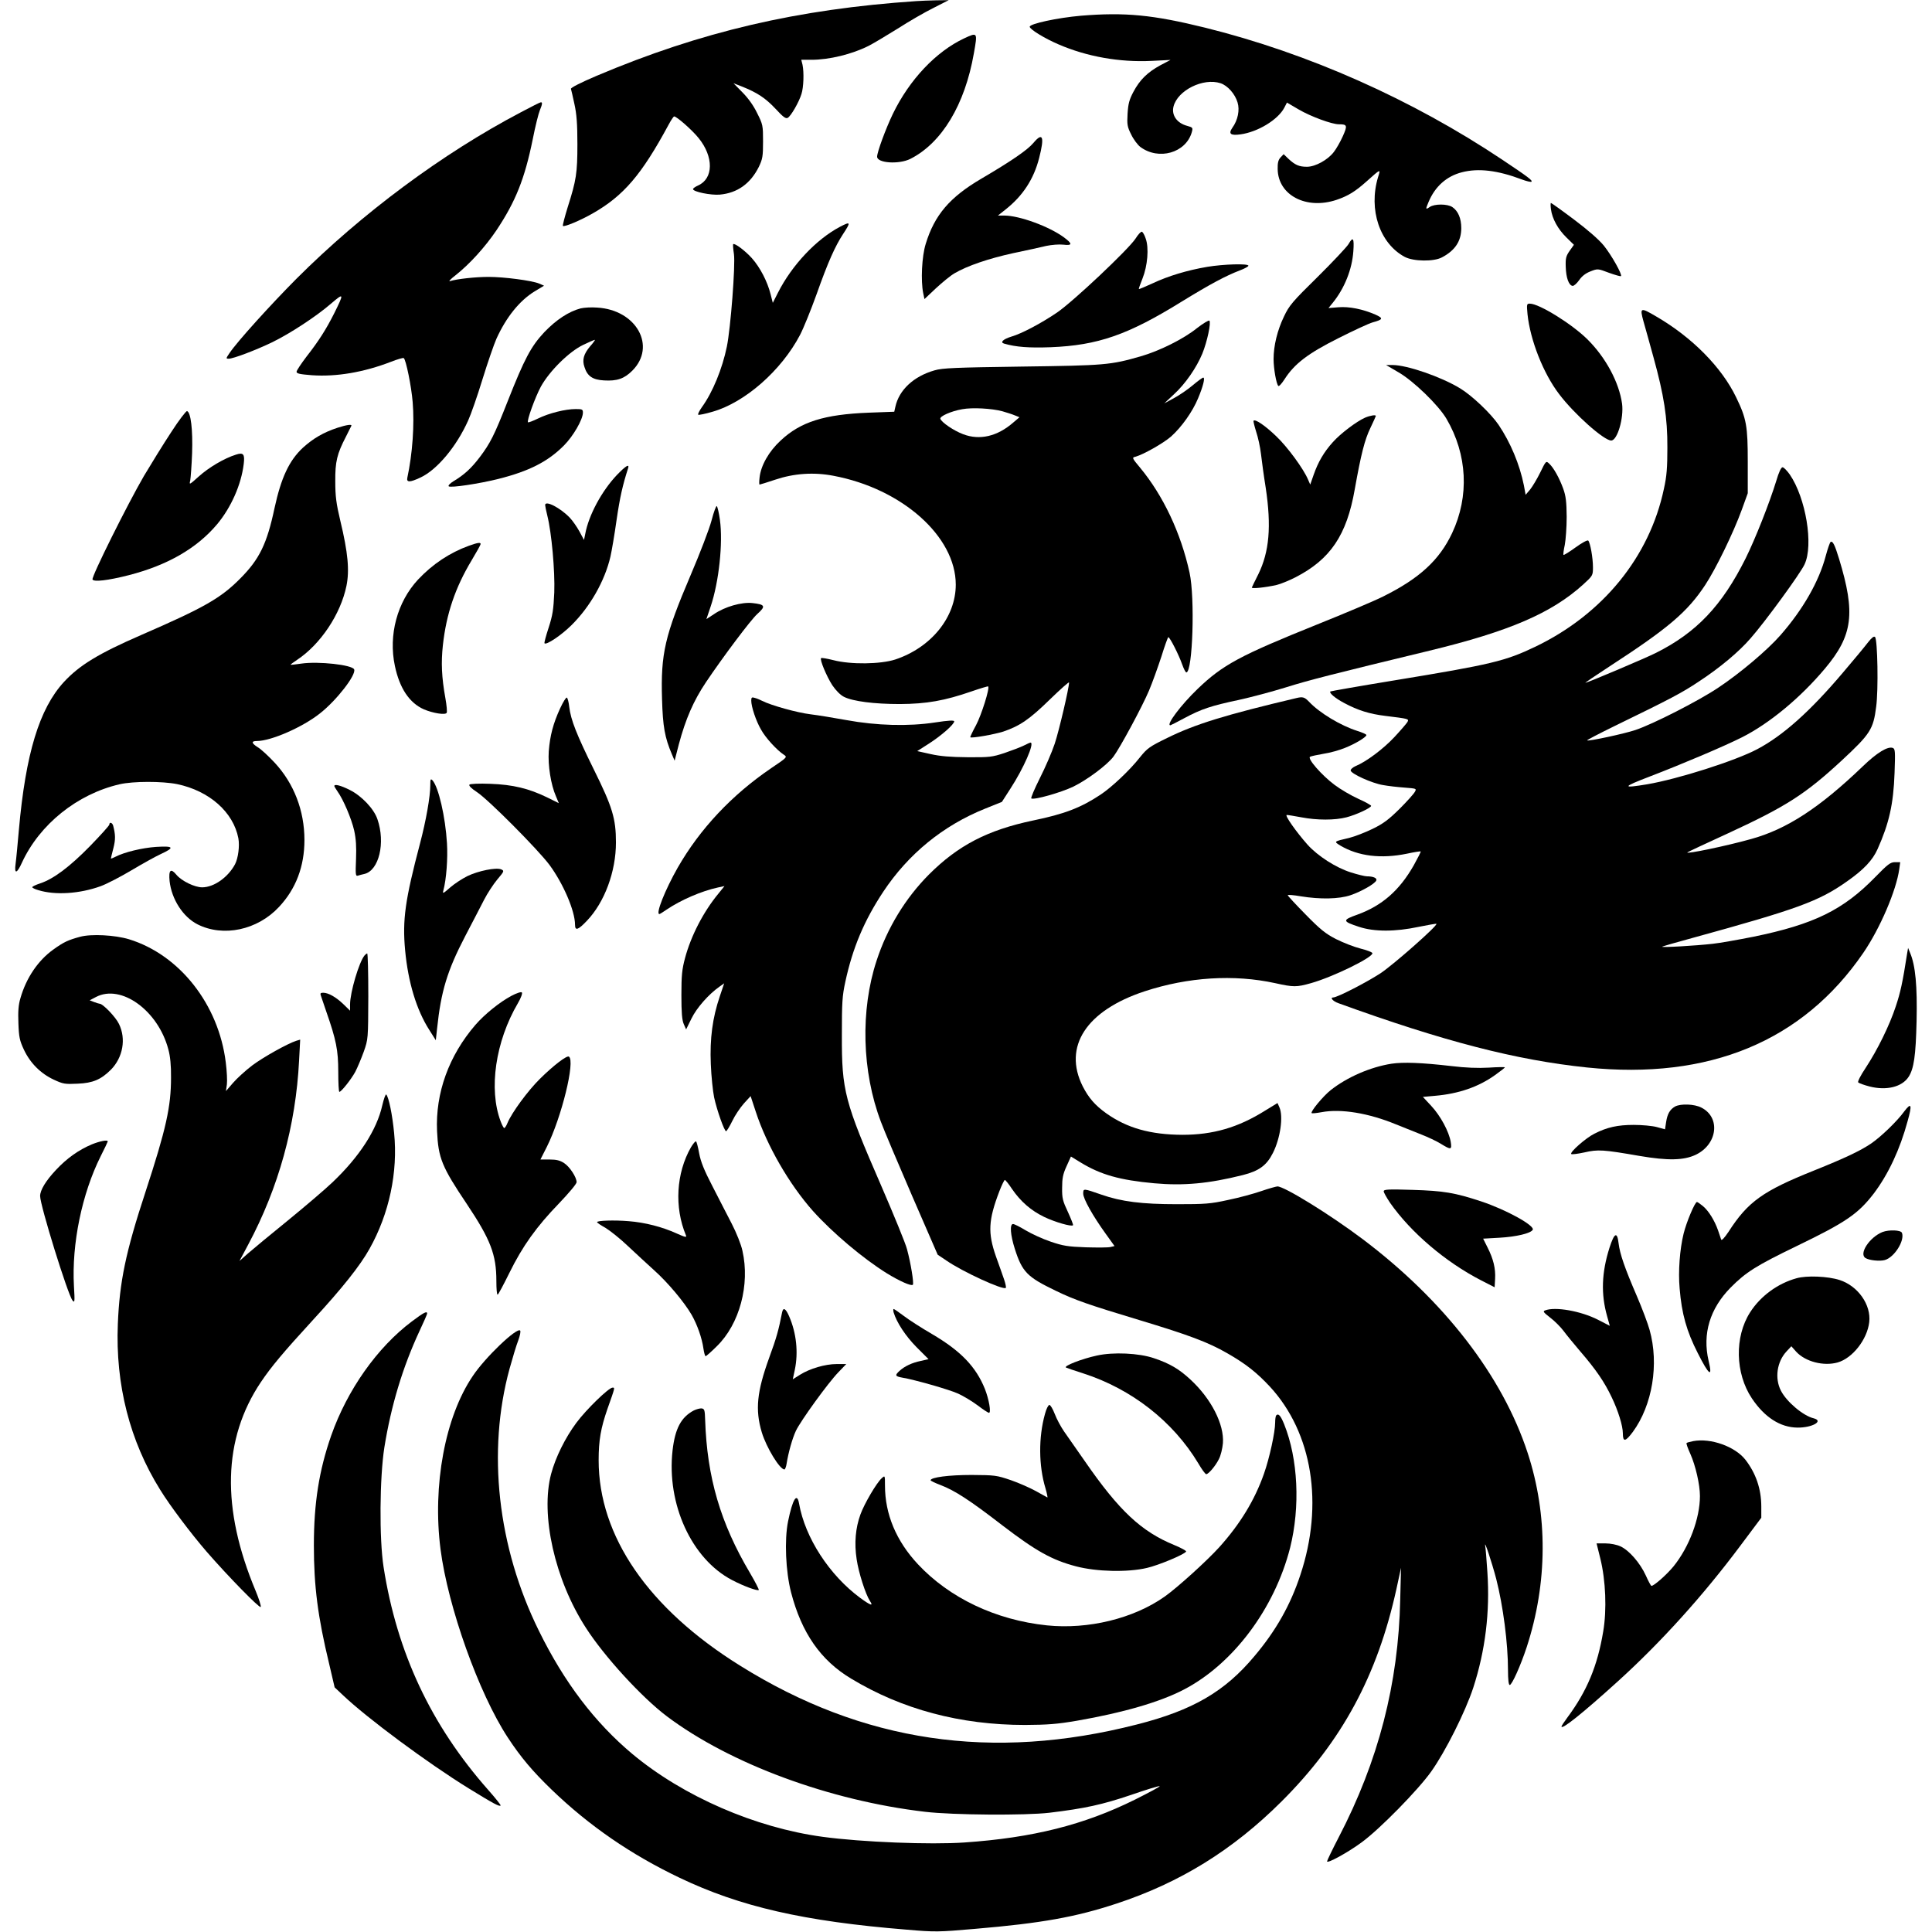
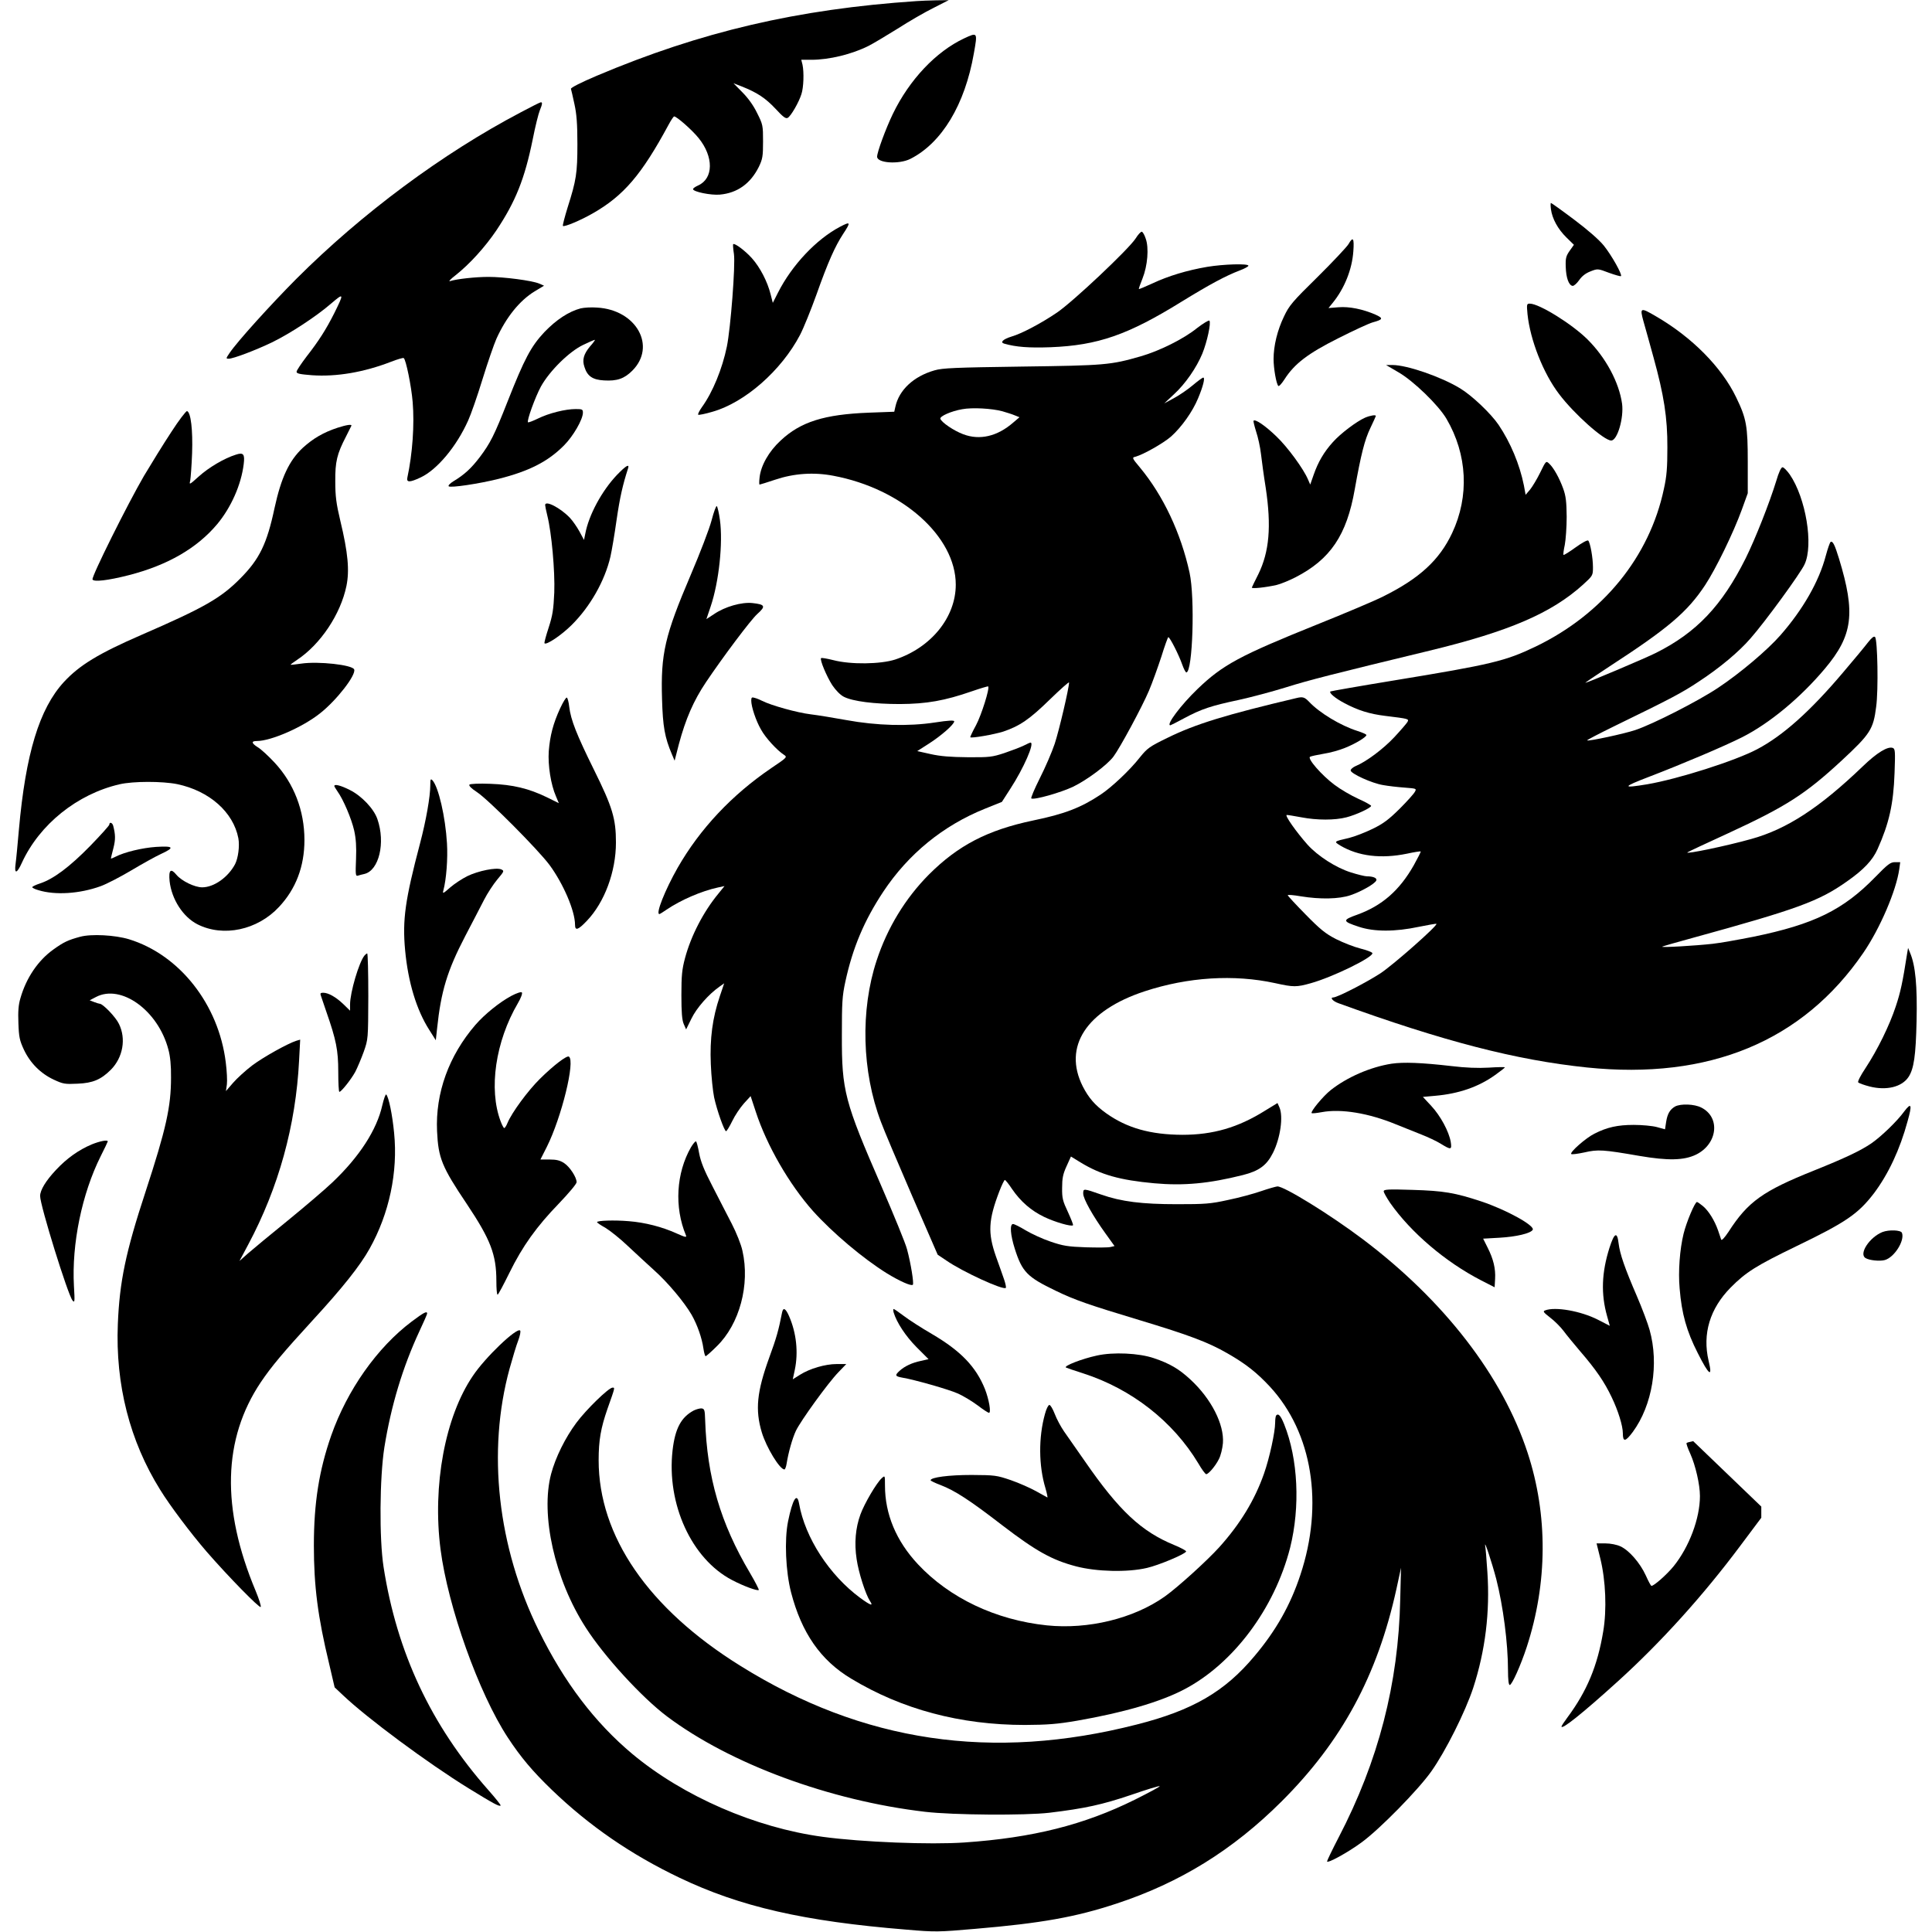
<svg xmlns="http://www.w3.org/2000/svg" version="1.0" width="100mm" height="100mm" viewBox="0 0 1209 1228" preserveAspectRatio="xMidYMid meet">
  <g transform="translate(0,1228) scale(0.1,-0.1)" fill="#000000" stroke="none">
    <path d="M5730 12273 c-756 -51 -1369 -194 -2033 -475 -101 -43 -166 -76 -163 -83 2 -6 12 -49 22 -96 14 -63 19 -126 19 -254 0 -186 -7 -230 -62 -403 -19 -62 -33 -115 -30 -118 8 -8 110 34 190 80 196 112 310 245 482 564 15 28 31 52 35 52 16 0 114 -86 155 -137 97 -119 96 -258 -3 -302 -18 -8 -32 -18 -32 -23 0 -17 114 -40 170 -35 112 10 195 70 248 176 24 50 27 67 27 162 0 101 -1 108 -38 181 -23 48 -58 96 -94 132 l-56 57 54 -21 c98 -39 150 -74 213 -141 49 -53 65 -65 78 -58 20 11 71 99 87 151 14 42 17 138 7 186 l-8 32 64 0 c114 0 257 35 363 88 28 14 110 63 184 109 73 47 177 107 230 133 l96 49 -80 -1 c-44 -1 -100 -3 -125 -5z" />
-     <path d="M6775 12180 c-149 -13 -325 -51 -325 -70 0 -16 94 -74 183 -112 180 -78 389 -115 591 -105 l121 6 -65 -34 c-82 -45 -130 -92 -171 -169 -26 -49 -33 -75 -37 -138 -4 -69 -2 -84 23 -133 14 -30 41 -66 58 -79 117 -87 289 -38 327 93 8 29 7 31 -29 41 -65 17 -101 68 -87 123 26 103 189 184 299 148 45 -15 92 -68 108 -122 15 -48 2 -113 -33 -161 -27 -39 -11 -51 52 -42 110 15 238 93 278 169 l17 33 75 -44 c75 -44 210 -94 255 -94 53 0 56 -7 25 -76 -16 -36 -42 -81 -57 -100 -38 -50 -117 -94 -171 -94 -50 0 -75 11 -118 51 l-30 29 -20 -21 c-14 -15 -19 -35 -18 -73 2 -167 182 -261 375 -196 73 25 117 52 189 116 93 83 91 82 74 28 -62 -207 11 -422 170 -507 55 -29 184 -31 236 -3 84 44 123 104 123 186 0 62 -20 109 -57 134 -32 21 -114 21 -144 0 -26 -18 -27 -15 -7 32 41 98 114 164 212 189 104 27 226 13 382 -46 29 -11 56 -17 60 -14 8 8 -18 28 -184 139 -573 383 -1233 677 -1890 840 -333 82 -508 99 -790 76z" />
    <path d="M6033 12036 c-179 -84 -348 -263 -453 -480 -46 -96 -100 -243 -100 -272 0 -41 139 -50 211 -14 200 101 347 344 404 671 24 135 24 135 -62 95z" />
    <path d="M3215 11566 c-497 -261 -1010 -642 -1427 -1059 -162 -163 -376 -399 -424 -471 -23 -34 -24 -36 -5 -36 28 0 169 53 275 104 113 55 279 163 375 246 83 71 84 67 20 -62 -51 -101 -97 -174 -176 -275 -34 -45 -63 -88 -63 -96 0 -12 22 -16 98 -22 156 -11 330 19 501 85 41 16 78 27 82 24 14 -8 49 -180 57 -280 12 -142 -1 -328 -34 -481 -6 -30 16 -30 84 2 105 49 229 197 303 363 17 37 58 154 91 262 33 107 73 222 88 256 62 137 146 242 243 302 l60 36 -32 14 c-47 19 -222 42 -321 42 -81 0 -202 -13 -245 -27 -11 -3 5 14 35 37 90 71 188 179 261 287 121 182 179 326 230 577 16 82 37 165 45 184 16 39 18 52 7 52 -5 0 -62 -29 -128 -64z" />
-     <path d="M6473 11371 c-37 -44 -140 -115 -331 -227 -201 -118 -297 -231 -353 -414 -25 -80 -32 -235 -16 -313 l8 -38 72 68 c40 37 93 81 119 96 82 48 218 94 373 128 83 17 177 38 210 46 34 7 81 11 108 8 59 -7 60 5 5 46 -95 70 -284 139 -380 139 l-40 0 49 39 c109 86 179 193 213 327 35 136 23 167 -37 95z" />
    <path d="M9763 10950 c8 -60 44 -126 98 -179 l48 -47 -27 -38 c-23 -33 -27 -47 -25 -102 2 -69 19 -117 43 -121 8 -2 27 15 42 36 18 26 41 44 72 56 46 18 47 18 118 -9 39 -14 74 -24 76 -21 10 9 -60 133 -109 194 -31 38 -102 100 -190 166 -77 58 -143 105 -146 105 -3 0 -3 -18 0 -40z" />
    <path d="M5245 10839 c-152 -80 -307 -245 -395 -419 l-33 -65 -14 55 c-20 80 -67 171 -119 229 -42 47 -110 98 -119 89 -2 -2 0 -30 5 -63 10 -70 -21 -471 -45 -588 -29 -141 -90 -290 -158 -384 -17 -24 -28 -46 -24 -49 3 -3 44 5 91 19 207 59 438 263 556 488 22 42 69 158 105 258 73 206 118 306 169 384 50 76 48 81 -19 46z" />
    <path d="M7123 10764 c-45 -69 -397 -401 -500 -471 -97 -66 -224 -134 -291 -153 -51 -16 -72 -36 -45 -44 76 -22 158 -28 296 -23 300 12 491 78 833 290 181 111 280 164 369 198 30 11 55 25 55 30 0 15 -158 10 -261 -7 -129 -22 -248 -58 -348 -105 -46 -21 -86 -38 -87 -36 -2 2 9 32 23 67 32 80 42 195 20 254 -7 22 -18 41 -24 43 -6 2 -24 -17 -40 -43z" />
    <path d="M8476 10728 c-11 -18 -99 -112 -196 -208 -161 -158 -181 -182 -214 -252 -42 -87 -66 -186 -66 -270 0 -60 17 -157 30 -171 4 -5 22 15 40 43 63 98 148 163 339 259 97 49 196 95 221 102 66 18 69 26 18 49 -80 35 -168 53 -236 47 l-63 -5 26 32 c76 93 124 214 132 329 6 84 -2 96 -31 45z" />
    <path d="M9614 10283 c17 -164 100 -376 201 -508 95 -126 285 -295 331 -295 39 0 81 143 69 234 -19 136 -104 294 -220 409 -99 98 -307 227 -366 227 -20 0 -21 -3 -15 -67z" />
    <path d="M3596 10320 c-76 -20 -155 -72 -231 -151 -85 -91 -126 -168 -233 -439 -86 -219 -111 -267 -177 -355 -54 -71 -98 -112 -168 -154 -21 -13 -35 -27 -30 -32 11 -11 192 16 316 47 195 49 315 110 417 213 58 58 120 165 120 208 0 21 -4 23 -46 23 -65 0 -170 -26 -239 -60 -33 -16 -62 -27 -64 -24 -9 9 45 158 82 227 55 99 179 222 269 265 37 18 70 32 74 32 3 0 -10 -19 -30 -41 -41 -49 -52 -86 -36 -132 18 -58 52 -81 124 -85 83 -5 129 11 180 62 155 155 26 387 -224 401 -36 3 -82 0 -104 -5z" />
    <path d="M10351 10238 c12 -40 40 -144 64 -230 66 -239 89 -383 88 -573 0 -126 -4 -182 -22 -262 -91 -432 -388 -797 -816 -1003 -192 -92 -278 -113 -900 -215 -220 -36 -401 -68 -404 -70 -9 -10 32 -44 89 -74 86 -46 160 -69 258 -81 154 -19 153 -19 143 -39 -6 -10 -43 -53 -83 -96 -70 -75 -178 -156 -246 -184 -18 -8 -32 -20 -32 -28 0 -20 136 -82 206 -93 32 -6 94 -13 136 -16 76 -6 78 -6 66 -27 -6 -12 -50 -61 -97 -108 -69 -68 -103 -94 -171 -127 -47 -23 -114 -49 -150 -58 -99 -23 -98 -22 -55 -49 114 -67 258 -85 423 -51 46 10 85 16 87 14 2 -2 -18 -41 -44 -88 -91 -160 -201 -256 -357 -313 -99 -35 -98 -43 9 -78 96 -32 230 -32 380 0 60 12 110 21 112 19 10 -10 -271 -258 -355 -314 -89 -58 -275 -154 -301 -154 -22 0 -2 -24 32 -36 670 -243 1130 -362 1581 -409 776 -80 1371 166 1756 728 107 156 210 397 229 533 l6 44 -33 0 c-29 0 -46 -13 -124 -93 -205 -211 -391 -302 -776 -381 -96 -19 -213 -40 -260 -45 -107 -12 -327 -25 -320 -18 3 2 91 28 195 56 662 182 801 232 980 359 106 74 163 135 194 205 73 163 101 285 108 484 5 137 4 153 -11 159 -32 12 -101 -30 -191 -117 -275 -264 -484 -400 -710 -462 -156 -44 -418 -98 -405 -85 3 3 120 58 260 122 368 170 490 248 722 463 181 168 200 198 218 340 15 107 9 428 -7 444 -7 7 -20 -3 -44 -33 -18 -24 -90 -111 -160 -193 -209 -247 -382 -401 -545 -487 -140 -74 -501 -189 -699 -223 -163 -27 -160 -18 15 49 206 79 475 193 588 250 174 88 371 251 527 437 177 211 195 351 89 698 -27 88 -40 115 -54 106 -4 -3 -18 -42 -30 -87 -43 -164 -146 -343 -288 -505 -82 -94 -258 -243 -397 -335 -124 -83 -412 -230 -525 -268 -71 -24 -300 -73 -307 -66 -3 2 76 43 174 91 360 175 428 211 536 283 133 87 256 190 329 275 91 103 318 414 343 470 58 123 8 422 -94 571 -18 25 -38 46 -46 46 -9 0 -24 -32 -40 -87 -43 -140 -133 -368 -195 -493 -150 -300 -312 -471 -570 -600 -63 -32 -436 -190 -448 -190 -4 0 66 47 153 104 374 243 495 346 608 517 68 103 180 333 233 479 l38 105 0 200 c0 227 -8 274 -74 410 -92 191 -280 381 -507 513 -102 60 -106 58 -82 -30z" />
    <path d="M7514 10195 c-85 -69 -240 -146 -359 -180 -191 -55 -226 -58 -755 -65 -423 -6 -504 -9 -555 -24 -133 -38 -226 -125 -249 -232 l-7 -31 -162 -6 c-283 -11 -433 -58 -560 -177 -75 -69 -126 -159 -134 -235 -3 -25 -3 -45 0 -45 3 0 48 14 99 31 119 40 245 49 370 25 437 -82 778 -386 778 -692 0 -207 -156 -400 -385 -476 -93 -30 -282 -33 -393 -4 -40 10 -75 16 -78 13 -10 -9 35 -116 71 -172 23 -34 52 -63 74 -74 57 -29 193 -46 356 -46 170 1 284 21 457 81 55 19 102 33 104 31 11 -11 -43 -182 -77 -246 -22 -40 -38 -75 -37 -77 8 -8 153 18 210 36 106 36 168 79 296 204 67 65 122 114 122 108 0 -35 -63 -304 -91 -389 -18 -54 -61 -153 -95 -220 -34 -68 -58 -125 -54 -128 18 -11 187 37 267 75 88 43 216 138 256 192 41 55 182 316 225 418 22 52 57 150 79 217 21 68 41 123 44 123 10 0 68 -115 88 -173 10 -28 22 -52 27 -51 40 5 55 474 20 634 -55 252 -168 491 -315 668 -51 61 -52 64 -29 69 51 14 176 85 226 128 67 60 137 158 172 243 32 76 46 132 33 132 -5 0 -35 -22 -67 -49 -32 -27 -86 -64 -120 -82 l-61 -33 62 58 c73 67 143 169 180 258 31 76 57 198 45 210 -4 4 -39 -17 -78 -47z m-1238 -529 c27 -8 63 -19 79 -26 l30 -12 -40 -34 c-101 -88 -213 -114 -318 -74 -59 22 -137 75 -145 98 -5 16 69 49 139 61 64 12 188 5 255 -13z" />
    <path d="M8795 9913 c95 -55 253 -208 304 -295 133 -227 146 -492 36 -726 -81 -172 -208 -289 -440 -404 -49 -25 -238 -105 -420 -178 -489 -197 -598 -255 -759 -410 -105 -101 -202 -230 -172 -230 2 0 42 20 88 45 110 59 172 79 346 116 78 17 213 53 300 80 146 46 308 87 912 233 508 123 777 239 978 421 61 56 62 57 62 110 0 59 -17 155 -30 169 -5 5 -40 -14 -80 -43 -40 -29 -74 -50 -77 -48 -3 3 1 32 8 64 6 32 12 112 12 178 -1 96 -5 132 -22 179 -25 69 -61 133 -89 159 -20 19 -21 18 -57 -56 -20 -41 -49 -89 -64 -108 l-29 -34 -11 60 c-27 134 -85 272 -161 385 -49 72 -170 187 -245 232 -122 74 -338 148 -429 148 l-41 0 80 -47z" />
    <path d="M993 9533 c-50 -76 -127 -201 -173 -278 -103 -177 -334 -640 -327 -658 7 -17 97 -7 230 27 246 63 434 171 563 325 88 106 152 250 168 381 8 64 -2 76 -50 60 -74 -23 -173 -82 -235 -138 -60 -54 -62 -55 -55 -27 3 17 9 95 12 175 5 148 -8 259 -32 267 -6 2 -52 -58 -101 -134z" />
    <path d="M8581 9625 c-54 -24 -155 -100 -204 -155 -57 -63 -94 -127 -122 -207 l-22 -63 -14 32 c-28 67 -130 207 -203 276 -71 68 -132 109 -143 98 -3 -2 5 -33 16 -69 12 -35 26 -99 31 -143 5 -43 18 -140 30 -214 37 -246 23 -407 -47 -550 -21 -41 -39 -79 -41 -84 -5 -10 88 0 158 16 25 6 79 28 120 49 221 114 325 267 376 559 40 224 63 314 99 389 19 40 35 75 35 77 0 9 -36 3 -69 -11z" />
    <path d="M2050 9561 c-88 -29 -154 -67 -220 -127 -87 -81 -138 -190 -180 -383 -48 -227 -96 -325 -216 -446 -125 -127 -231 -187 -629 -360 -274 -119 -395 -193 -494 -300 -156 -170 -243 -455 -286 -940 -8 -92 -17 -188 -21 -216 -9 -66 8 -64 40 7 112 244 352 437 621 499 86 20 271 20 366 1 205 -43 357 -178 389 -344 9 -49 -1 -126 -21 -165 -44 -83 -134 -147 -209 -147 -48 0 -130 40 -163 79 -37 45 -51 32 -44 -40 13 -115 85 -227 177 -274 164 -83 381 -37 518 110 108 115 162 258 162 426 0 187 -67 360 -190 492 -39 42 -87 86 -106 97 -41 26 -44 40 -6 40 89 0 289 87 400 175 105 82 232 245 218 280 -11 29 -227 53 -336 37 -36 -5 -66 -9 -68 -7 -1 1 17 15 40 30 150 99 278 291 315 471 20 98 10 211 -39 414 -26 109 -32 157 -32 250 -1 126 11 175 68 285 17 33 32 63 34 68 6 12 -29 7 -88 -12z" />
    <path d="M3827 9262 c-97 -102 -180 -256 -202 -375 l-8 -39 -29 54 c-16 29 -43 68 -61 87 -60 63 -157 113 -157 81 0 -6 6 -36 14 -68 27 -108 49 -351 44 -488 -5 -108 -10 -144 -36 -224 -17 -52 -29 -96 -26 -99 12 -12 105 50 170 114 119 117 213 282 249 437 8 35 26 140 39 233 21 144 39 223 73 328 10 31 -13 18 -70 -41z" />
    <path d="M4428 8973 c-14 -54 -74 -210 -133 -348 -164 -385 -191 -499 -182 -789 5 -174 17 -243 63 -351 l17 -40 27 105 c43 160 93 276 173 395 109 162 284 395 325 432 56 50 51 61 -31 70 -69 7 -174 -23 -243 -70 l-49 -32 27 80 c53 157 79 404 59 550 -6 44 -15 83 -20 88 -4 4 -19 -36 -33 -90z" />
-     <path d="M2885 8811 c-121 -44 -230 -116 -323 -215 -132 -142 -189 -352 -147 -549 30 -142 92 -235 185 -276 57 -24 135 -37 144 -22 4 6 0 48 -8 93 -24 133 -28 226 -16 337 22 200 79 367 183 540 31 52 57 98 57 103 0 12 -19 9 -75 -11z" />
    <path d="M3465 7777 c-44 -96 -64 -172 -72 -272 -6 -89 13 -212 46 -287 l18 -43 -75 37 c-115 56 -217 81 -360 86 -72 3 -128 0 -133 -5 -6 -6 11 -24 48 -48 73 -48 388 -365 461 -463 88 -120 162 -292 162 -380 0 -40 20 -33 75 25 113 118 185 313 185 498 0 152 -22 225 -141 465 -109 221 -146 314 -156 398 -3 29 -10 55 -15 58 -5 3 -24 -28 -43 -69z" />
    <path d="M4680 7827 c0 -39 30 -129 62 -184 29 -53 101 -131 145 -160 23 -15 23 -16 -78 -84 -252 -171 -455 -387 -597 -635 -80 -141 -141 -294 -116 -294 3 0 24 13 47 29 89 60 219 117 325 140 l42 9 -38 -47 c-96 -116 -175 -269 -213 -411 -19 -71 -23 -110 -23 -235 0 -110 4 -159 15 -184 l15 -34 34 69 c33 68 109 154 177 202 l31 22 -28 -83 c-46 -136 -64 -267 -57 -431 3 -77 13 -172 21 -211 18 -83 65 -215 76 -215 4 0 22 29 39 64 17 36 51 86 74 112 l43 47 33 -100 c70 -214 212 -460 363 -630 123 -137 319 -303 471 -397 80 -49 154 -82 164 -72 8 8 -13 138 -37 226 -9 36 -83 216 -163 401 -234 538 -252 605 -251 959 0 206 2 248 22 340 47 217 120 389 241 572 160 241 381 421 647 528 l107 43 54 84 c84 129 156 293 128 293 -3 0 -22 -8 -43 -19 -20 -10 -75 -31 -122 -47 -79 -26 -96 -28 -235 -27 -109 1 -173 6 -235 20 l-85 19 75 48 c78 50 160 122 160 141 0 8 -37 6 -122 -7 -169 -26 -372 -20 -563 15 -77 14 -180 31 -229 37 -83 10 -249 56 -306 85 -14 7 -35 16 -47 19 -19 6 -23 4 -23 -17z" />
    <path d="M8145 7843 c-448 -106 -642 -165 -822 -254 -111 -54 -126 -65 -172 -122 -64 -82 -181 -192 -251 -238 -125 -83 -229 -123 -428 -164 -290 -61 -477 -158 -663 -344 -149 -150 -264 -338 -332 -546 -104 -315 -94 -706 27 -1025 19 -52 109 -264 198 -470 l163 -375 55 -37 c104 -72 362 -190 378 -174 3 4 -2 28 -11 54 -9 26 -32 92 -52 147 -52 149 -48 230 22 413 15 39 31 72 35 72 4 0 25 -26 46 -58 55 -80 121 -137 204 -177 69 -33 173 -63 183 -53 3 3 -12 40 -32 84 -33 70 -38 88 -37 154 0 60 5 87 28 137 l28 62 62 -38 c128 -78 249 -112 467 -132 187 -17 348 -2 563 52 103 26 152 61 192 141 47 93 67 232 41 290 l-12 27 -80 -49 c-171 -107 -330 -153 -525 -153 -203 1 -352 43 -484 137 -71 51 -111 97 -149 171 -127 253 23 482 393 604 277 91 568 109 830 52 117 -26 136 -26 228 0 142 40 398 166 390 191 -2 6 -36 19 -76 29 -40 10 -109 37 -155 60 -68 35 -101 62 -194 157 -62 63 -113 118 -113 122 0 4 37 1 83 -7 123 -20 243 -18 316 7 68 23 156 73 164 94 6 15 -20 26 -60 26 -12 0 -58 11 -102 25 -95 30 -210 104 -275 176 -72 81 -148 189 -132 189 8 0 50 -7 93 -15 99 -19 213 -19 286 0 62 16 157 60 157 73 0 4 -37 25 -82 45 -46 21 -113 60 -150 88 -82 61 -176 169 -156 179 7 4 46 12 86 19 41 6 101 23 135 37 66 26 137 69 137 82 0 5 -26 16 -57 26 -107 34 -240 114 -307 185 -29 30 -40 34 -81 24z" />
    <path d="M2640 7290 c0 -73 -27 -226 -65 -370 -95 -360 -113 -486 -95 -680 19 -203 72 -379 154 -507 l41 -65 8 73 c25 239 65 370 179 589 45 85 98 189 120 231 21 41 59 99 84 129 44 52 45 55 25 64 -32 14 -146 -9 -216 -43 -34 -17 -84 -50 -110 -73 -44 -39 -48 -40 -42 -18 19 70 29 204 23 300 -10 169 -54 358 -92 400 -12 12 -14 8 -14 -30z" />
    <path d="M2030 7284 c0 -3 9 -18 20 -34 38 -53 89 -174 106 -248 12 -54 15 -104 12 -183 -4 -96 -3 -109 11 -105 9 3 28 8 42 11 93 22 135 198 83 348 -22 66 -101 149 -176 186 -57 29 -98 39 -98 25z" />
    <path d="M600 7039 c0 -6 -55 -67 -122 -136 -129 -132 -233 -210 -318 -238 -28 -9 -50 -20 -50 -24 0 -4 17 -13 39 -19 107 -33 262 -23 395 25 39 14 127 60 196 101 69 41 153 88 188 104 89 41 82 52 -31 45 -88 -6 -201 -33 -259 -63 -16 -8 -28 -13 -28 -10 0 2 7 32 16 66 14 55 13 86 -2 143 -6 19 -24 24 -24 6z" />
    <path d="M415 6326 c-77 -21 -104 -33 -172 -82 -96 -69 -171 -179 -208 -308 -13 -43 -16 -85 -13 -160 3 -88 8 -110 35 -168 40 -85 106 -151 189 -190 60 -28 71 -30 153 -26 96 4 148 26 211 89 76 77 98 196 51 291 -20 43 -102 128 -122 128 -4 0 -20 5 -36 11 l-28 11 40 21 c160 84 395 -86 460 -333 12 -43 18 -103 17 -180 0 -184 -31 -325 -162 -725 -127 -386 -165 -572 -176 -840 -16 -385 76 -745 269 -1054 62 -101 194 -276 294 -392 137 -158 339 -364 345 -353 4 5 -11 51 -32 102 -220 525 -209 966 33 1327 66 98 142 189 331 395 186 202 300 345 360 453 125 223 181 487 156 736 -11 115 -34 228 -50 244 -4 5 -15 -26 -25 -68 -35 -157 -146 -328 -318 -491 -46 -44 -174 -153 -283 -242 -110 -89 -223 -183 -253 -209 l-54 -48 56 105 c193 362 302 756 323 1169 l7 133 -24 -7 c-54 -17 -209 -103 -281 -157 -42 -32 -97 -82 -122 -111 l-45 -52 6 42 c3 23 0 86 -7 140 -45 368 -293 684 -615 783 -89 27 -240 35 -310 16z" />
    <path d="M12027 6220 c-29 -187 -43 -249 -72 -336 -40 -122 -117 -278 -192 -392 -32 -48 -52 -87 -47 -92 5 -5 38 -17 73 -26 107 -27 205 -3 247 61 34 52 46 135 51 355 5 222 -7 353 -41 433 l-13 32 -6 -35z" />
    <path d="M2222 6207 c-35 -42 -92 -235 -92 -312 l0 -39 -42 41 c-48 46 -96 73 -129 73 -16 0 -20 -4 -15 -17 3 -10 19 -56 35 -103 63 -180 76 -246 76 -382 0 -71 3 -128 7 -128 12 0 74 78 101 127 14 27 38 84 54 128 28 80 28 80 29 353 0 149 -3 272 -7 272 -3 0 -11 -6 -17 -13z" />
    <path d="M3155 5950 c-73 -39 -169 -116 -228 -184 -169 -196 -255 -433 -244 -676 8 -171 30 -226 190 -464 150 -225 187 -320 187 -488 0 -49 3 -88 8 -87 4 0 37 62 74 137 85 173 173 295 316 443 63 66 112 124 112 135 0 31 -43 97 -79 121 -26 17 -48 23 -93 23 l-58 0 41 81 c93 186 182 547 140 573 -13 9 -98 -56 -184 -141 -77 -76 -179 -215 -206 -280 -7 -18 -17 -33 -21 -33 -4 0 -14 19 -23 43 -77 204 -33 507 110 751 20 34 30 63 25 68 -5 5 -33 -4 -67 -22z" />
    <path d="M8750 5519 c-134 -21 -282 -85 -387 -168 -48 -38 -130 -137 -121 -146 3 -3 31 0 64 6 123 23 299 -6 473 -78 47 -19 120 -48 160 -64 41 -16 97 -42 124 -59 65 -40 71 -39 63 12 -11 65 -65 166 -124 229 l-53 57 78 7 c149 13 275 56 381 132 34 24 62 46 62 49 0 2 -46 2 -102 -2 -69 -4 -148 -1 -238 10 -191 22 -305 26 -380 15z" />
    <path d="M10552 5247 c-33 -19 -49 -47 -57 -99 l-7 -46 -51 14 c-29 8 -95 14 -148 14 -102 0 -170 -15 -250 -56 -53 -26 -158 -118 -147 -129 3 -4 41 1 83 10 87 20 119 18 350 -22 182 -31 283 -29 360 8 137 67 157 237 34 299 -44 23 -131 26 -167 7z" />
    <path d="M12008 5215 c-44 -61 -147 -160 -208 -202 -69 -47 -168 -94 -365 -173 -325 -130 -420 -198 -543 -389 -26 -39 -44 -58 -47 -50 -2 8 -12 34 -20 59 -22 63 -60 124 -96 154 -17 14 -34 26 -38 26 -13 0 -67 -128 -85 -202 -24 -98 -35 -240 -25 -348 13 -160 44 -271 115 -410 72 -143 96 -160 69 -49 -40 171 8 331 140 465 97 98 162 139 418 263 315 152 392 205 492 335 92 122 166 279 215 460 30 106 24 122 -22 61z" />
    <path d="M488 5006 c-83 -35 -159 -89 -227 -162 -65 -69 -101 -129 -101 -166 0 -60 176 -627 206 -664 14 -17 15 -8 9 91 -15 269 51 588 170 826 25 49 45 92 45 94 0 12 -50 2 -102 -19z" />
    <path d="M4297 4988 c-94 -164 -107 -381 -32 -560 6 -15 -5 -12 -59 12 -92 42 -202 70 -304 78 -94 8 -202 4 -202 -6 0 -4 24 -20 53 -36 28 -17 93 -68 142 -115 50 -47 126 -117 169 -156 86 -77 190 -201 237 -282 36 -63 66 -149 75 -214 4 -27 10 -49 14 -49 4 0 36 28 71 63 145 141 212 392 163 607 -8 39 -39 116 -68 172 -29 57 -85 164 -123 239 -53 102 -74 155 -84 208 -7 40 -16 74 -20 76 -4 3 -18 -14 -32 -37z" />
    <path d="M7921 4709 c-46 -16 -141 -42 -210 -56 -113 -25 -147 -27 -326 -27 -220 0 -352 16 -480 61 -115 40 -115 40 -115 6 0 -32 60 -140 143 -255 l56 -78 -25 -6 c-14 -4 -85 -4 -157 -2 -114 4 -145 9 -224 36 -51 17 -122 50 -159 72 -36 22 -72 40 -80 40 -22 0 -17 -69 11 -157 47 -148 79 -180 260 -267 121 -59 212 -90 530 -186 318 -96 438 -141 560 -211 119 -68 188 -123 272 -213 270 -293 343 -747 193 -1197 -63 -191 -155 -354 -292 -516 -188 -225 -392 -344 -747 -434 -919 -235 -1743 -113 -2522 374 -583 363 -899 823 -899 1306 0 127 14 205 56 326 50 141 48 135 32 135 -24 0 -168 -140 -230 -224 -70 -94 -132 -219 -160 -324 -69 -260 23 -672 220 -977 117 -183 356 -444 517 -565 401 -301 1033 -535 1640 -606 180 -21 635 -24 790 -6 225 27 338 52 518 113 98 34 180 59 183 56 3 -3 -68 -41 -158 -86 -323 -160 -648 -242 -1083 -272 -216 -15 -651 2 -901 36 -429 58 -886 257 -1209 526 -239 200 -434 456 -595 784 -263 533 -330 1140 -186 1666 19 68 43 149 55 179 11 30 17 58 12 63 -21 21 -222 -170 -301 -289 -176 -259 -257 -696 -205 -1101 47 -366 243 -915 427 -1196 84 -128 158 -215 280 -333 239 -230 504 -412 812 -559 385 -184 789 -277 1443 -330 185 -16 202 -15 435 5 424 36 640 75 898 160 405 133 741 341 1051 650 383 382 609 800 730 1351 l29 134 -5 -200 c-11 -536 -139 -1029 -391 -1513 -41 -79 -74 -148 -74 -153 0 -16 132 56 220 121 115 84 359 333 442 450 91 128 217 380 267 532 77 237 107 482 90 735 -5 76 -11 152 -14 168 -7 44 42 -104 70 -210 44 -172 75 -410 75 -581 0 -59 4 -94 11 -94 14 0 70 125 108 241 133 408 135 840 6 1234 -160 489 -531 969 -1050 1360 -206 155 -499 336 -541 334 -10 -1 -57 -14 -103 -30z" />
    <path d="M8700 4708 c0 -8 19 -41 41 -74 132 -188 351 -375 578 -492 l86 -44 3 53 c4 66 -11 127 -48 200 l-28 56 106 6 c103 6 195 27 209 50 16 26 -166 127 -328 181 -167 55 -237 67 -436 73 -156 5 -183 3 -183 -9z" />
    <path d="M11870 4449 c-82 -33 -151 -138 -108 -165 23 -15 91 -22 123 -13 61 17 128 124 109 173 -7 18 -82 21 -124 5z" />
    <path d="M10135 4349 c-50 -158 -55 -294 -15 -435 l17 -61 -76 39 c-108 55 -271 84 -335 59 -16 -6 -11 -12 31 -45 28 -21 66 -59 85 -84 19 -26 67 -84 106 -130 101 -117 155 -196 201 -293 41 -85 71 -182 71 -229 0 -57 16 -55 63 8 125 170 168 432 107 649 -11 40 -47 136 -81 215 -77 178 -108 268 -116 335 -9 77 -27 68 -58 -28z" />
-     <path d="M11323 4155 c-119 -33 -228 -113 -294 -216 -100 -156 -95 -388 11 -547 81 -121 181 -185 290 -186 94 -1 169 42 103 59 -67 16 -172 105 -208 175 -41 79 -26 185 36 251 l30 32 32 -36 c58 -62 173 -92 262 -67 95 27 188 146 201 256 13 110 -71 230 -188 268 -74 24 -210 30 -275 11z" />
    <path d="M4876 3938 c-22 -112 -35 -160 -82 -288 -78 -216 -90 -330 -47 -474 29 -96 114 -236 144 -236 4 0 11 17 14 38 11 69 36 159 59 208 30 63 204 304 270 372 l50 52 -61 0 c-73 0 -171 -29 -233 -68 l-46 -29 13 61 c23 110 10 233 -36 339 -22 51 -38 60 -45 25z" />
    <path d="M5585 3938 c20 -65 76 -150 145 -220 l77 -77 -49 -11 c-57 -12 -103 -34 -135 -63 -31 -28 -29 -35 15 -43 79 -13 300 -76 357 -102 33 -15 88 -48 123 -74 35 -27 68 -48 73 -48 15 0 0 86 -26 152 -57 141 -153 241 -335 348 -69 40 -151 93 -182 117 -31 23 -59 43 -63 43 -3 0 -3 -10 0 -22z" />
    <path d="M2523 3881 c-221 -166 -411 -436 -513 -726 -77 -221 -110 -428 -110 -698 0 -259 25 -454 97 -752 l35 -150 51 -48 c154 -147 543 -435 801 -594 161 -99 195 -117 203 -109 3 2 -32 46 -78 98 -365 413 -581 874 -666 1418 -28 180 -25 568 5 760 43 267 117 511 223 739 27 57 49 108 49 112 0 18 -21 7 -97 -50z" />
    <path d="M6877 3664 c-97 -21 -211 -66 -197 -76 3 -2 52 -19 109 -37 308 -99 572 -305 733 -573 22 -38 44 -68 50 -68 14 0 58 51 80 95 12 22 23 68 26 102 9 119 -74 282 -206 404 -72 67 -131 102 -232 136 -96 33 -260 40 -363 17z" />
    <path d="M6547 3293 c-42 -150 -40 -330 3 -472 10 -34 15 -61 12 -59 -4 2 -36 20 -72 40 -36 20 -108 52 -160 70 -91 31 -101 32 -250 33 -144 0 -260 -15 -260 -34 0 -3 28 -17 63 -30 91 -35 184 -95 394 -257 213 -163 315 -220 468 -260 130 -34 326 -39 450 -10 74 17 237 85 249 104 3 5 -31 23 -74 41 -210 86 -351 217 -570 534 -52 75 -112 160 -132 189 -20 29 -47 79 -59 111 -12 31 -27 57 -34 57 -7 0 -20 -26 -28 -57z" />
    <path d="M4315 3315 c-81 -43 -119 -115 -135 -253 -39 -342 121 -691 378 -825 72 -38 162 -71 170 -63 2 3 -23 52 -56 108 -188 317 -273 608 -285 973 -2 62 -4 70 -22 73 -11 1 -33 -5 -50 -13z" />
    <path d="M8017 3284 c-4 -4 -7 -25 -7 -47 0 -59 -36 -225 -71 -324 -59 -168 -151 -319 -284 -467 -80 -88 -264 -255 -347 -314 -198 -140 -487 -210 -749 -183 -325 34 -619 174 -820 389 -138 148 -209 318 -209 500 0 65 0 65 -21 46 -33 -30 -110 -161 -135 -230 -31 -85 -40 -182 -24 -285 12 -83 56 -222 85 -266 23 -34 4 -28 -63 21 -195 144 -350 382 -388 599 -13 74 -41 29 -70 -113 -24 -118 -15 -319 19 -451 67 -258 188 -432 381 -548 324 -196 695 -295 1106 -295 145 1 202 5 331 27 293 51 528 119 679 198 313 163 576 514 675 901 65 260 51 565 -38 786 -22 54 -36 70 -50 56z" />
-     <path d="M10667 3120 c-20 -4 -39 -9 -42 -12 -3 -3 8 -34 24 -69 33 -74 61 -195 61 -268 0 -142 -68 -323 -167 -446 -44 -54 -125 -125 -141 -125 -4 0 -20 30 -36 66 -36 79 -106 160 -161 185 -23 11 -64 19 -96 19 l-56 0 24 -97 c34 -138 42 -325 18 -464 -36 -217 -103 -378 -227 -545 -21 -28 -38 -54 -38 -58 0 -23 133 83 357 286 274 248 543 546 779 862 l134 179 0 71 c0 113 -35 213 -102 299 -66 83 -219 138 -331 117z" />
+     <path d="M10667 3120 c-20 -4 -39 -9 -42 -12 -3 -3 8 -34 24 -69 33 -74 61 -195 61 -268 0 -142 -68 -323 -167 -446 -44 -54 -125 -125 -141 -125 -4 0 -20 30 -36 66 -36 79 -106 160 -161 185 -23 11 -64 19 -96 19 l-56 0 24 -97 c34 -138 42 -325 18 -464 -36 -217 -103 -378 -227 -545 -21 -28 -38 -54 -38 -58 0 -23 133 83 357 286 274 248 543 546 779 862 l134 179 0 71 z" />
  </g>
</svg>